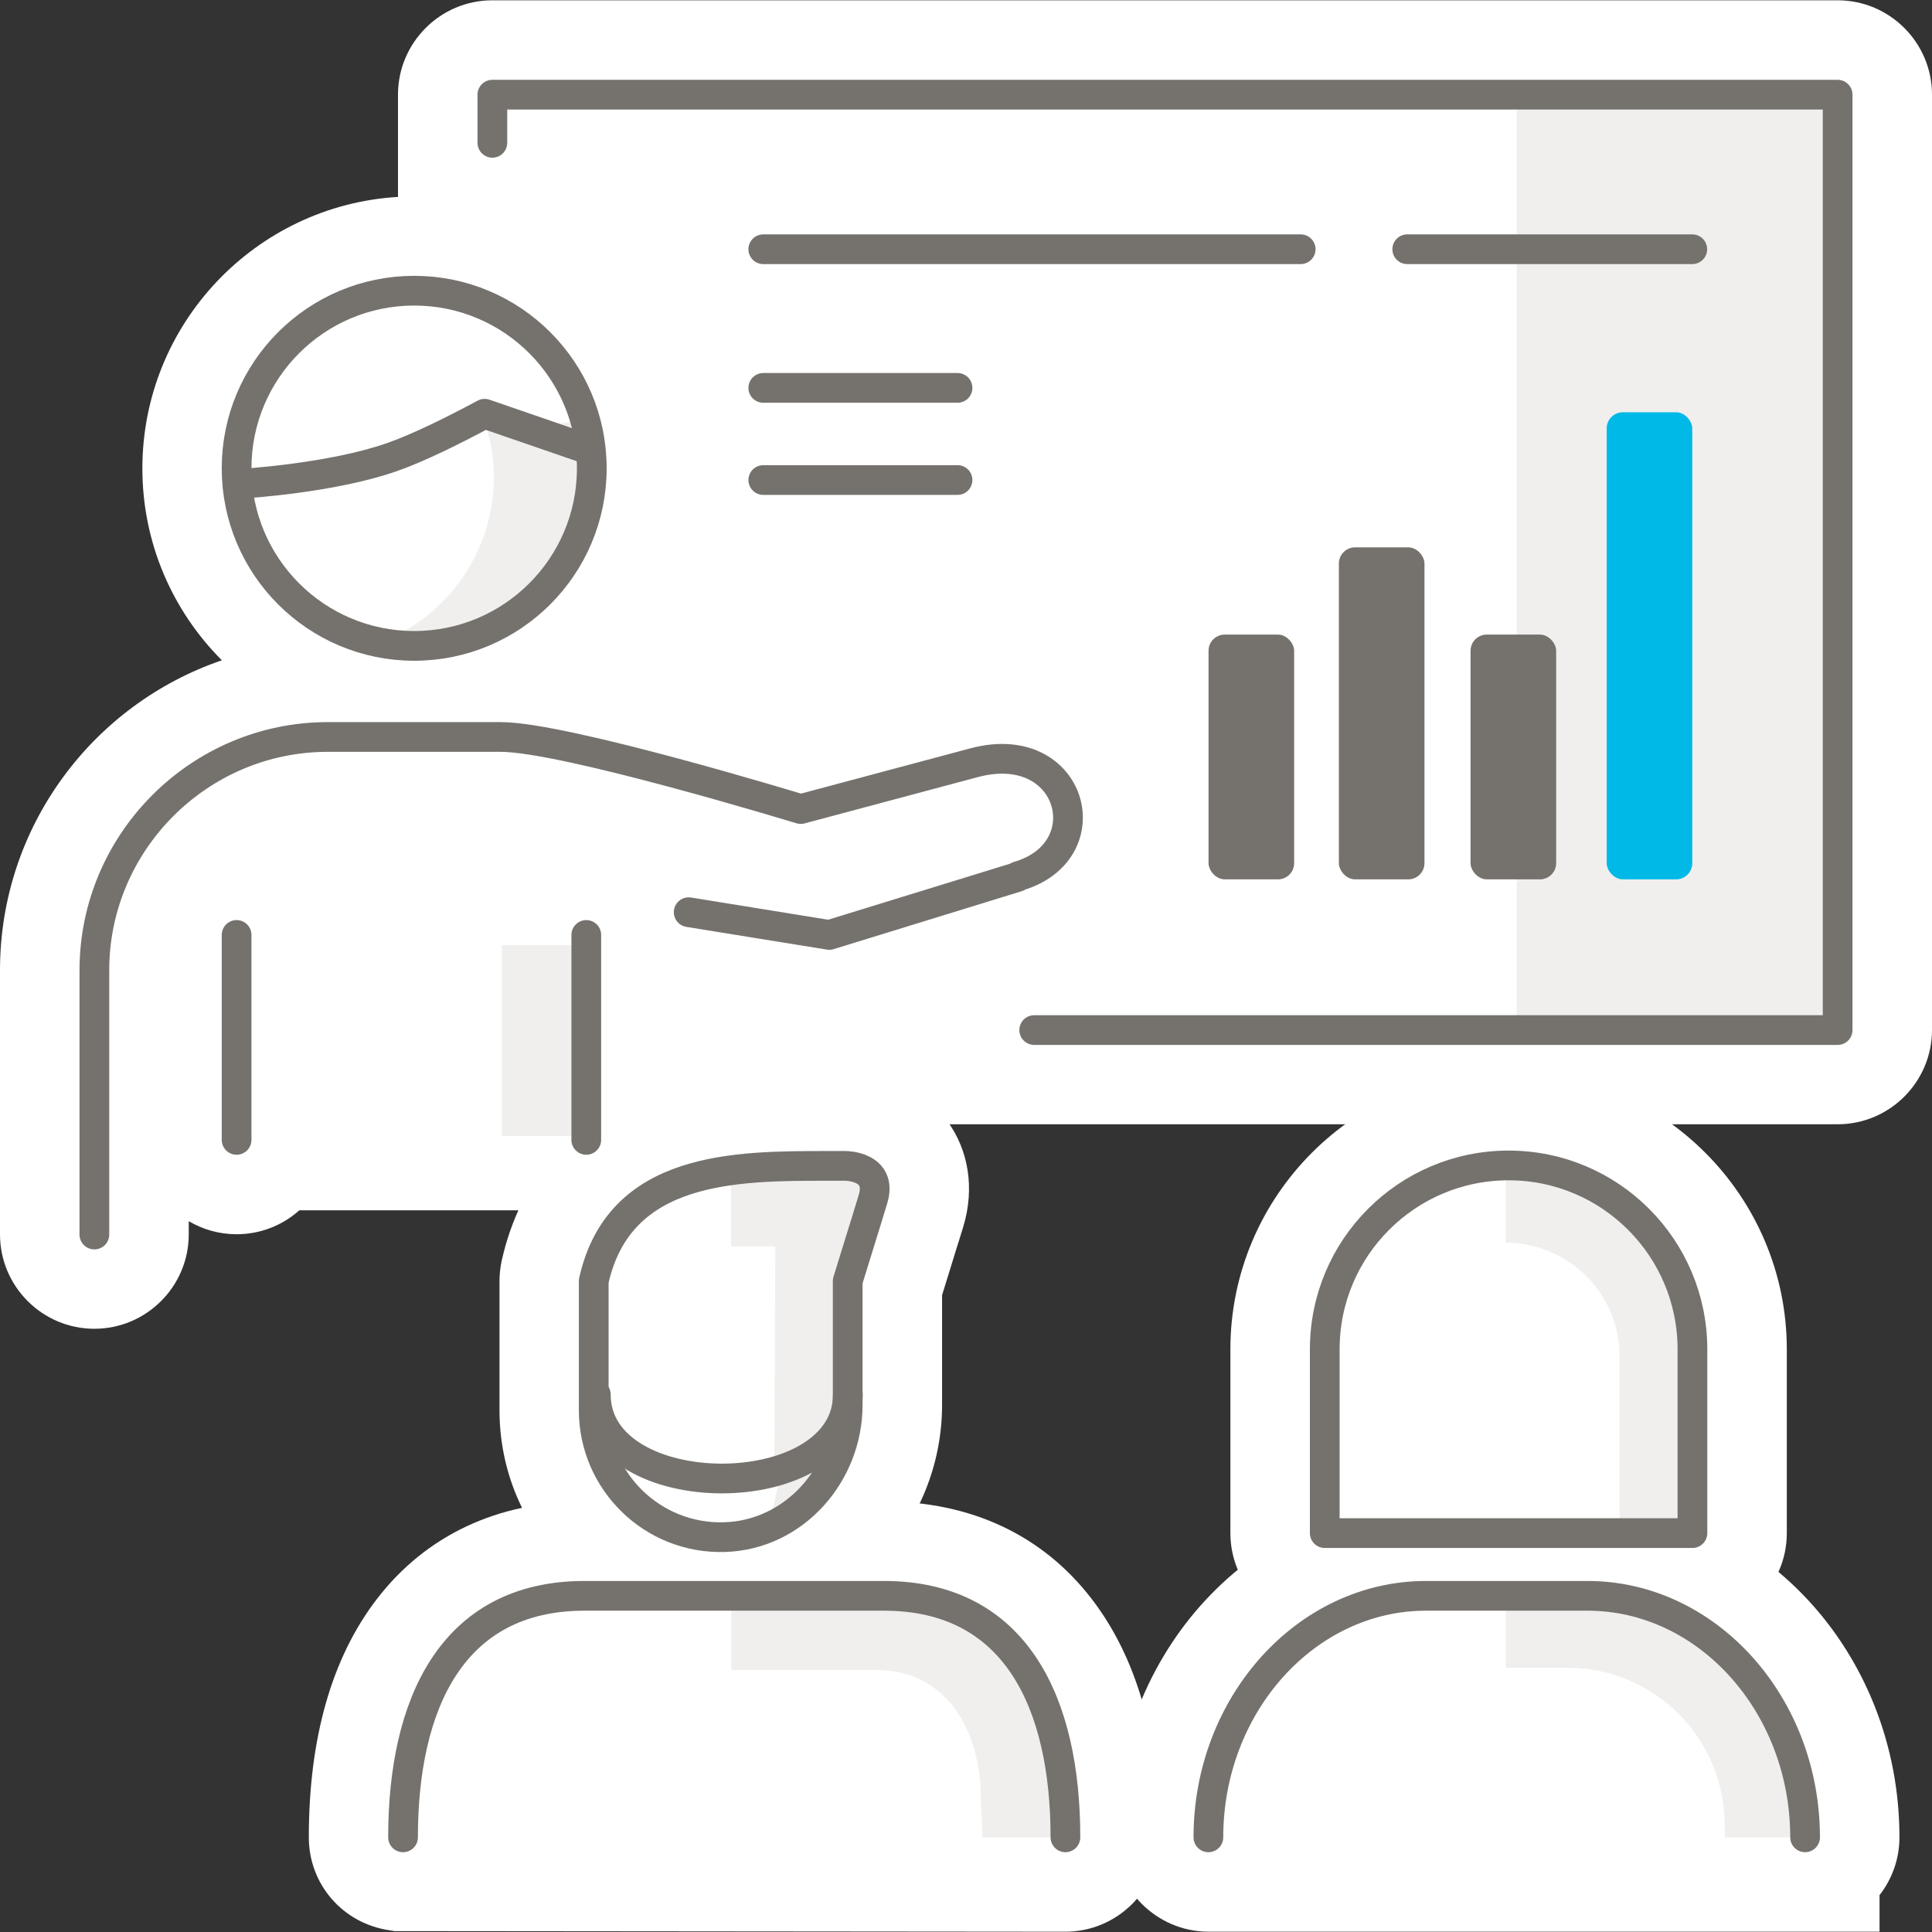
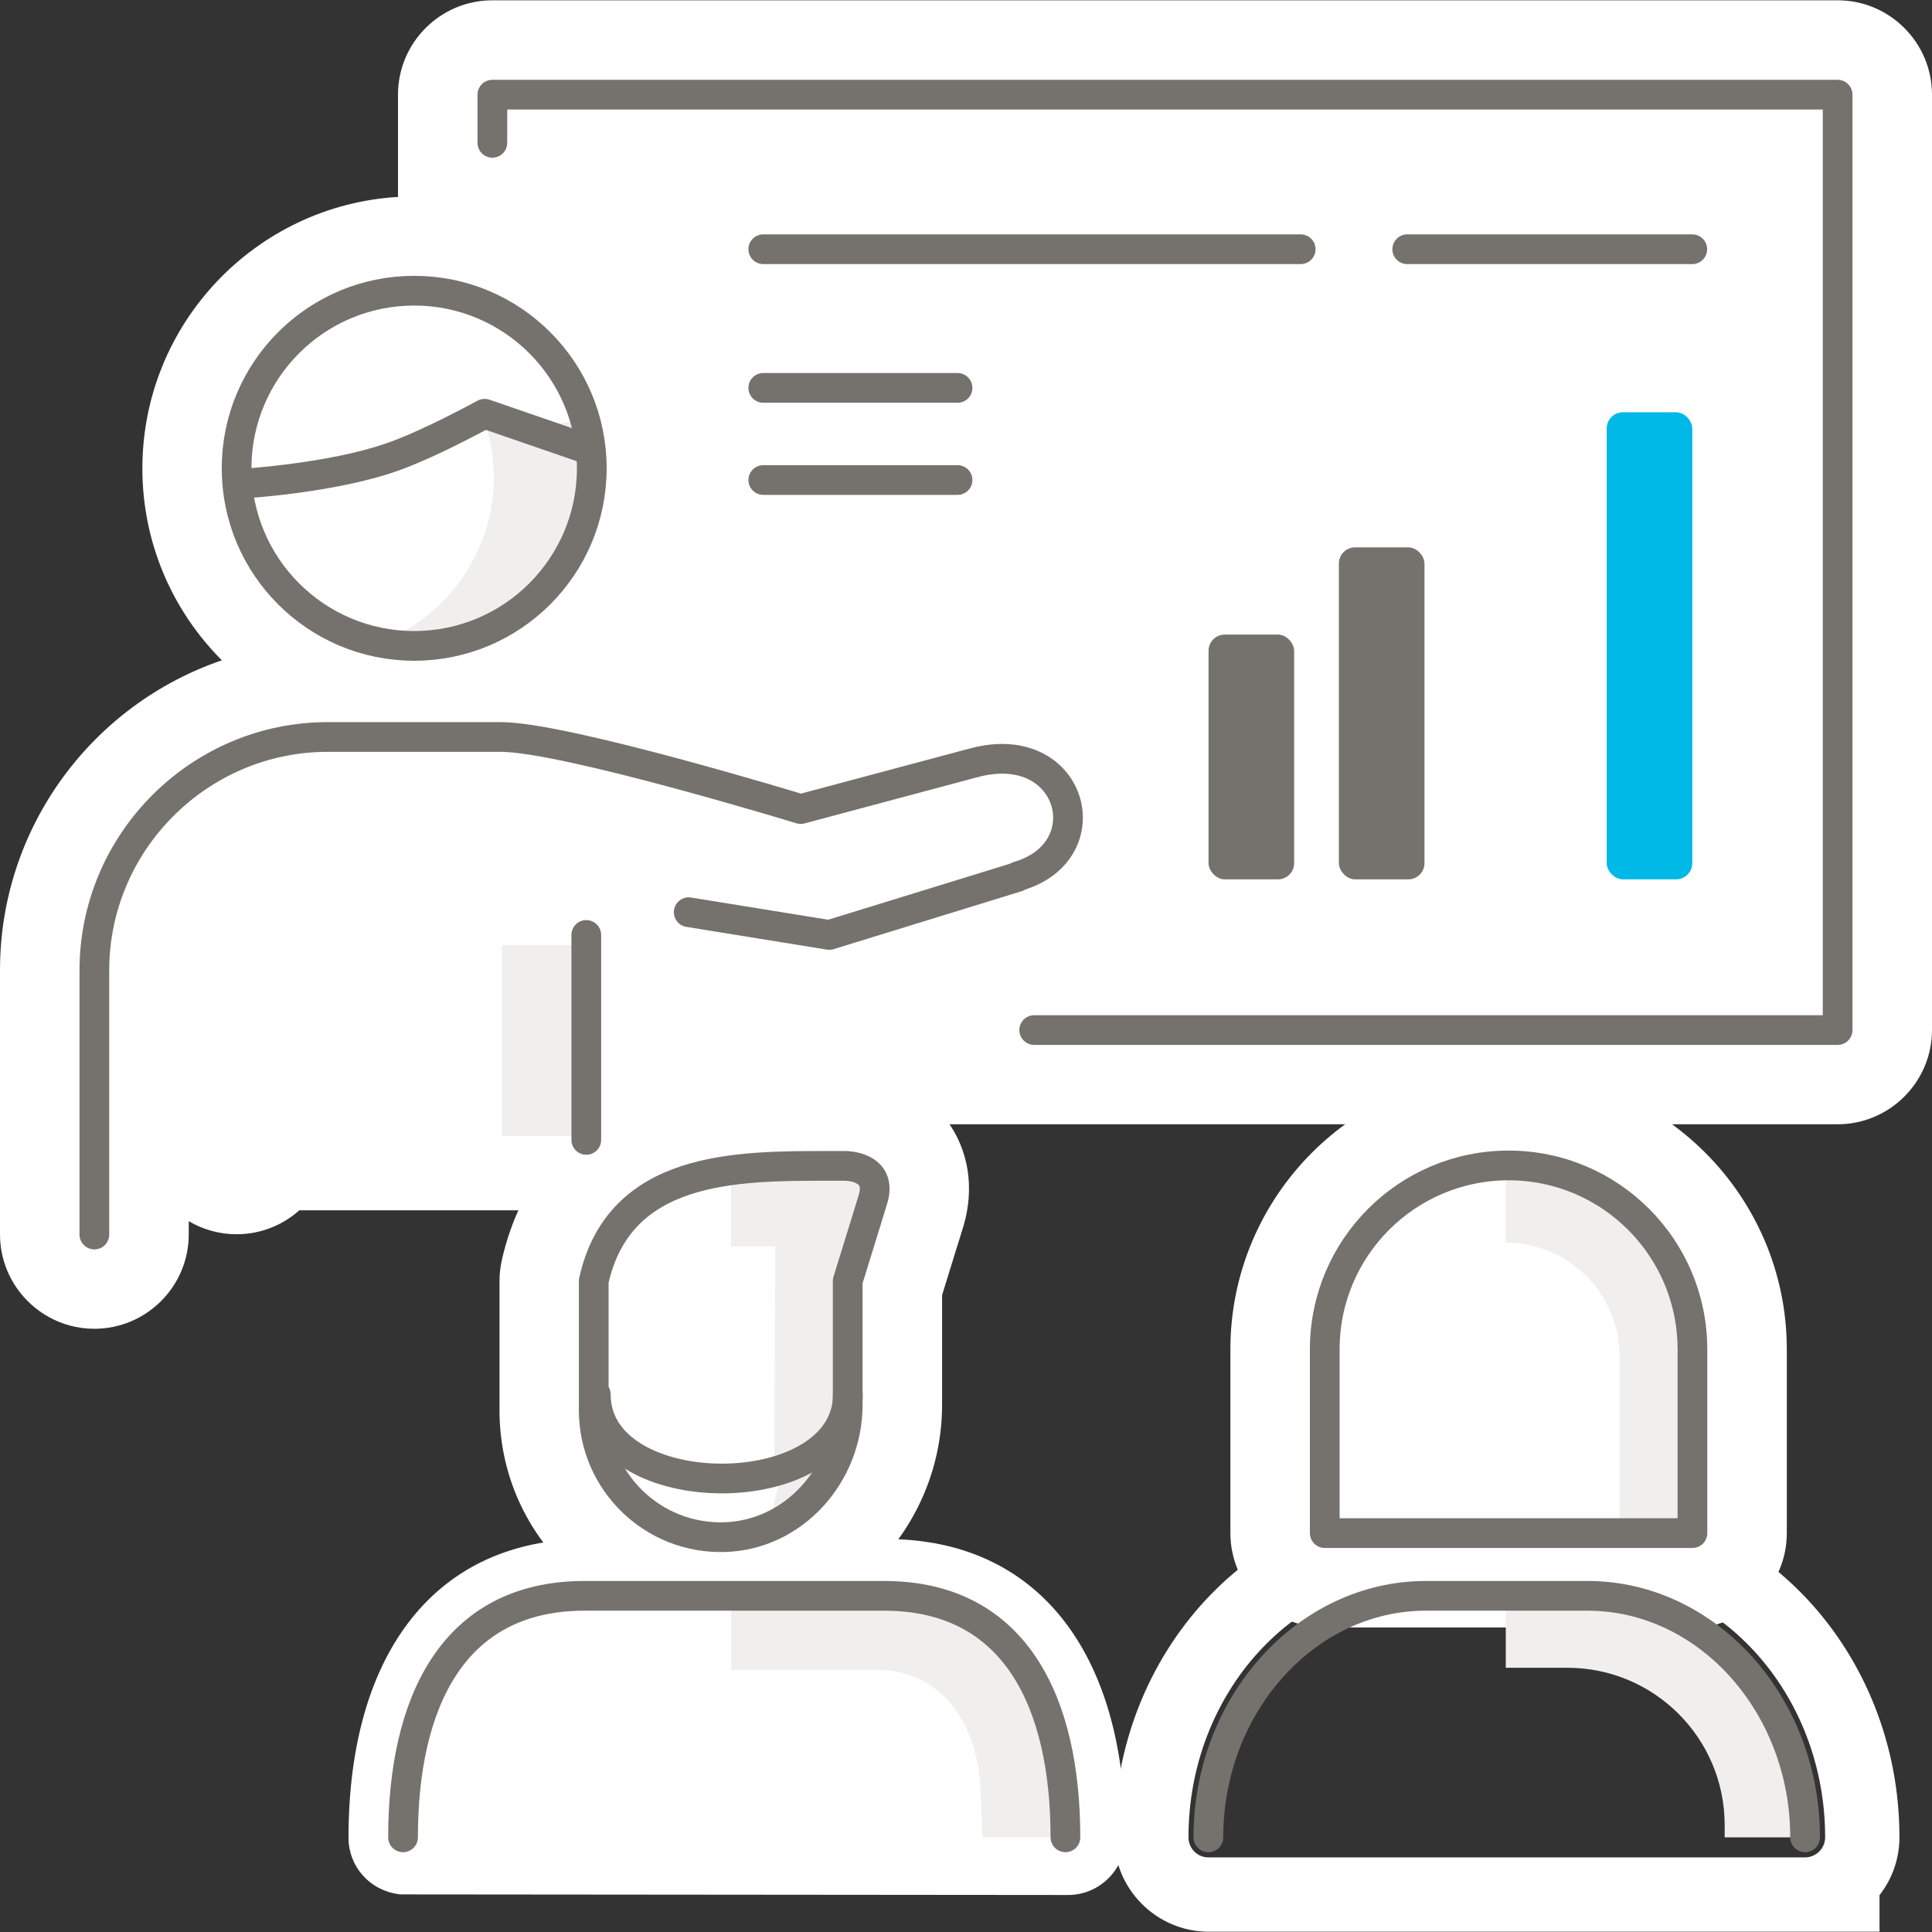
<svg xmlns="http://www.w3.org/2000/svg" id="uuid-e48387b5-d1c4-4847-88cc-3ad44f276da1" data-name="Gesellschaften" viewBox="0 0 130 130">
  <rect x="0" y="0" width="130" height="130" fill="#333333" stroke="none" />
  <g>
    <g>
      <path d="m6.35,86.91c-2.12,0-3.85-1.73-3.85-3.85v-17.78c0-10.45,8.24-19.01,18.57-19.52-5.31-2.55-8.99-7.98-8.99-14.26,0-8.71,7.09-15.8,15.8-15.8.47,0,.94.02,1.41.06V6.37c0-2.12,1.73-3.85,3.85-3.85h90.53c2.12,0,3.85,1.73,3.85,3.85v62.95c0,2.12-1.73,3.85-3.85,3.85H43.3v3.54c0,2.12-1.73,3.85-3.85,3.85-1.29,0-2.43-.64-3.13-1.61h-17.27c-.7.97-1.84,1.61-3.13,1.61s-2.43-.64-3.13-1.61h-2.59v4.12c0,2.12-1.73,3.85-3.85,3.85Z" style="fill: #fff;" />
      <path d="m123.65,5.02c.75,0,1.35.6,1.35,1.35v62.95c0,.75-.6,1.35-1.35,1.35H40.8v6.05c0,.75-.6,1.35-1.35,1.35s-1.35-.6-1.35-1.35v-.26h-20.83v.26c0,.75-.6,1.35-1.35,1.35s-1.35-.6-1.35-1.35v-.26h-6.88v6.62c0,.75-.6,1.35-1.35,1.35s-1.35-.6-1.35-1.35v-17.78c0-9.4,7.65-17.05,17.04-17.05h9.73v-4.02c-1.24.38-2.55.59-3.91.59-7.33,0-13.3-5.97-13.3-13.3s5.97-13.3,13.3-13.3c1.36,0,2.67.21,3.91.59V6.37c0-.75.6-1.35,1.35-1.35h90.53M123.65.02H33.13c-3.5,0-6.35,2.85-6.35,6.35v6.88c-9.58.57-17.2,8.54-17.2,18.27,0,5.03,2.04,9.6,5.35,12.91C6.25,47.39,0,55.62,0,65.28v17.78c0,3.5,2.85,6.35,6.35,6.35s6.35-2.85,6.35-6.35v-.89c.95.56,2.05.88,3.22.88,1.62,0,3.1-.61,4.22-1.61h15.08c1.12,1,2.6,1.61,4.22,1.61,3.5,0,6.35-2.85,6.35-6.35v-1.05h77.86c3.5,0,6.35-2.85,6.35-6.35V6.37c0-3.5-2.85-6.35-6.35-6.35h0Z" style="fill: #fff;" />
    </g>
    <g>
      <path d="m89.13,107.01c-2.12,0-3.85-1.73-3.85-3.85v-12.37c0-8.94,7.28-16.22,16.22-16.22s16.22,7.28,16.22,16.22v12.37c0,2.12-1.73,3.85-3.85,3.85h-24.74Z" style="fill: #fff;" />
      <path d="m101.51,77.07c7.56,0,13.72,6.16,13.72,13.72v12.37c0,.75-.6,1.35-1.35,1.35h-24.74c-.75,0-1.35-.6-1.35-1.35v-12.37c0-7.57,6.15-13.72,13.72-13.72m0-5c-10.32,0-18.72,8.4-18.72,18.72v12.37c0,3.5,2.85,6.35,6.35,6.35h24.74c3.5,0,6.35-2.85,6.35-6.35v-12.37c0-10.32-8.4-18.72-18.72-18.72h0Z" style="fill: #fff;" />
    </g>
    <g>
-       <path d="m81.31,127.48c-2.12-.01-3.84-1.74-3.84-3.85,0-11.08,8.29-20.1,18.49-20.1h10.87c10.2,0,18.49,9.02,18.49,20.1,0,2.11-1.72,3.83-3.82,3.85h-.02s-40.16,0-40.16,0Z" style="fill: #fff;" />
      <path d="m106.82,106.03c8.82,0,15.99,7.9,15.99,17.6,0,.74-.6,1.34-1.34,1.35h0s-40.16,0-40.16,0h0c-.74,0-1.34-.6-1.34-1.35,0-9.7,7.17-17.6,15.99-17.6h10.87m0-5h-10.87c-11.57,0-20.99,10.14-20.99,22.6,0,3.48,2.84,6.33,6.32,6.35h40.18s5,0,5,0v-2.46c.84-1.08,1.34-2.43,1.34-3.89,0-12.46-9.42-22.6-20.99-22.6h0Z" style="fill: #fff;" />
    </g>
    <g>
-       <path d="m26.73,127.44l-.19-.03c-1.9-.29-3.28-1.88-3.28-3.78,0-12.59,6-20.1,16.06-20.1h20.15c10.05,0,16.06,7.51,16.06,20.1,0,2.12-1.73,3.85-3.85,3.85l-44.96-.04Z" style="fill: #fff;" />
-       <path d="m59.48,106.03c8.62,0,13.56,6.41,13.56,17.6,0,.75-.6,1.35-1.35,1.35h-.16l-44.6-.04c-.65-.1-1.15-.63-1.15-1.31,0-11.19,4.94-17.6,13.56-17.6h20.15m0-5h-20.15c-5.84,0-10.67,2.27-13.97,6.55-3.04,3.95-4.59,9.35-4.59,16.05,0,3.15,2.27,5.78,5.4,6.25l.37.06h.37s44.6.04,44.6.04h.17c3.5,0,6.35-2.85,6.35-6.35,0-6.7-1.54-12.09-4.59-16.05-3.3-4.29-8.13-6.55-13.97-6.55h0Z" style="fill: #fff;" />
+       <path d="m26.73,127.44c-1.9-.29-3.28-1.88-3.28-3.78,0-12.59,6-20.1,16.06-20.1h20.15c10.05,0,16.06,7.51,16.06,20.1,0,2.12-1.73,3.85-3.85,3.85l-44.96-.04Z" style="fill: #fff;" />
    </g>
    <g>
      <path d="m48.49,107.28c-3.24,0-6.3-1.24-8.62-3.5-2.43-2.35-3.76-5.51-3.76-8.9v-8.69c0-.27.03-.54.09-.81,2.4-10.79,13.09-10.79,19.48-10.79h1.23c.73,0,3.24.16,4.8,2.27,1.02,1.38,1.28,3.13.73,4.94-.31,1.04-.46,1.5-.46,1.5l-1.07,3.47v7.76c0,6.83-5.39,12.55-12.02,12.75-.13,0-.26,0-.38,0Z" style="fill: #fff;" />
      <path d="m56.9,77.1c.31,0,1.9.06,2.79,1.26.38.51.75,1.4.35,2.72-.31,1.01-.45,1.46-.45,1.46l-1.19,3.86v8.13c0,5.49-4.3,10.09-9.59,10.25-.1,0-.21,0-.31,0-2.59,0-5.02-.98-6.88-2.79-1.94-1.88-3.01-4.4-3.01-7.1v-8.69c0-.1.01-.2.03-.29,1.96-8.81,10.67-8.81,17.03-8.81h1.23m0-5h-1.23c-3.47,0-7.78,0-11.78,1.37-5.38,1.84-8.88,5.77-10.13,11.35-.1.47-.15.92-.15,1.38v8.69c0,4.06,1.61,7.86,4.52,10.69,2.79,2.71,6.47,4.2,10.36,4.2.14,0,.28,0,.43,0,8-.24,14.47-7.08,14.47-15.25v-7.38l.96-3.11c.04-.13.2-.62.47-1.51.77-2.55.37-5.16-1.12-7.15-2.26-3.04-5.78-3.28-6.81-3.28h0Z" style="fill: #fff;" />
    </g>
  </g>
  <g>
    <path d="m39.34,28.18c-.94.24-1.93.38-2.95.38-1.38,0-2.71-.24-3.94-.67.49,1.31.78,2.73.78,4.21,0,5.07-3.17,9.4-7.63,11.13.74.14,1.49.22,2.27.22,6.6,0,11.95-5.35,11.95-11.95,0-1.15-.17-2.27-.48-3.32Z" style="fill: #f0efee;" />
    <rect x="33.77" y="63.6" width="5.59" height="12.84" style="fill: #f0efee;" />
    <path d="m59,112.37c4.04,0,6.57,3.13,6.95,7.52l.16,3.74h5.59c0-8.94-3.27-16.25-12.21-16.25h-10.29v4.99h9.81Z" style="fill: #f0efee;" />
    <path d="m56.9,78.45h-1.23c-2.07,0-4.32,0-6.48.3v5.12h2.98s-.07,15.02-.07,15.02c1.03-.09-.9,4.14,0,3.71,2.96-1.44,4.96-4.58,4.96-8.07v-8.33l1.26-4.07s.14-.44.44-1.44c.68-2.24-1.85-2.24-1.85-2.24Z" style="fill: #f0efee;" />
    <path d="m101.51,78.42c-.07,0-.13,0-.19,0v5.2h0c4.23,0,7.66,3.43,7.66,7.66v11.87h4.9v-12.37c0-6.83-5.54-12.37-12.37-12.37Z" style="fill: #f0efee;" />
    <path d="m105.46,112.22c5.85,0,10.59,4.74,10.59,10.59v.82h5.42c0-8.94-6.59-16.25-14.64-16.25h-5.51v4.84h4.14Z" style="fill: #f0efee;" />
-     <rect x="102.05" y="6.39" width="21.83" height="63.24" style="fill: #f0efee;" />
    <polyline points="33.13 9.61 33.13 6.37 123.65 6.37 123.65 69.31 69.59 69.31" style="fill: none; stroke: #75726e; stroke-linecap: round; stroke-linejoin: round; stroke-width: 2px;" />
    <path d="m113.88,90.79v12.37h-24.74v-12.37c0-6.83,5.54-12.37,12.37-12.37s12.37,5.54,12.37,12.37Z" style="fill: none; stroke: #75726e; stroke-linecap: round; stroke-linejoin: round; stroke-width: 2px;" />
    <path d="m121.46,123.63c0-8.94-6.59-16.25-14.64-16.25h-10.87c-8.05,0-14.64,7.31-14.64,16.25" style="fill: none; stroke: #75726e; stroke-linecap: round; stroke-linejoin: round; stroke-width: 2px;" />
    <path d="m71.69,123.63c0-8.94-3.27-16.25-12.21-16.25h-20.15c-8.94,0-12.21,7.31-12.21,16.25" style="fill: none; stroke: #75726e; stroke-linecap: round; stroke-linejoin: round; stroke-width: 2px;" />
    <circle cx="27.87" cy="31.51" r="11.95" style="fill: none; stroke: #75726e; stroke-linecap: round; stroke-linejoin: round; stroke-width: 2px;" />
    <path d="m46.34,61.38l9.46,1.53,12.66-3.9.04-.05c5.75-1.67,3.7-9.38-2.91-7.65h0s-11.71,3.13-11.71,3.13c0,0-15.86-4.85-20.18-4.85h-11.65c-8.63,0-15.7,7.06-15.7,15.7v17.78" style="fill: none; stroke: #75726e; stroke-linecap: round; stroke-linejoin: round; stroke-width: 2px;" />
    <line x1="39.45" y1="62.91" x2="39.45" y2="76.7" style="fill: none; stroke: #75726e; stroke-linecap: round; stroke-linejoin: round; stroke-width: 2px;" />
-     <line x1="15.92" y1="62.91" x2="15.92" y2="76.7" style="fill: none; stroke: #75726e; stroke-linecap: round; stroke-linejoin: round; stroke-width: 2px;" />
    <line x1="51.36" y1="16.77" x2="87.52" y2="16.77" style="fill: none; stroke: #75726e; stroke-linecap: round; stroke-linejoin: round; stroke-width: 2px;" />
    <line x1="51.36" y1="26.1" x2="64.43" y2="26.1" style="fill: none; stroke: #75726e; stroke-linecap: round; stroke-linejoin: round; stroke-width: 2px;" />
    <line x1="94.69" y1="16.77" x2="113.87" y2="16.77" style="fill: none; stroke: #75726e; stroke-linecap: round; stroke-linejoin: round; stroke-width: 2px;" />
    <line x1="51.36" y1="32.3" x2="64.43" y2="32.3" style="fill: none; stroke: #75726e; stroke-linecap: round; stroke-linejoin: round; stroke-width: 2px;" />
    <rect x="108.11" y="27.74" width="5.76" height="31.43" rx="1.09" ry="1.09" style="fill: #00b9e7;" />
-     <rect x="98.95" y="42.7" width="5.76" height="16.47" rx="1.09" ry="1.09" style="fill: #75726e;" />
    <rect x="90.09" y="36.83" width="5.76" height="22.34" rx="1.09" ry="1.09" style="fill: #75726e;" />
    <rect x="81.32" y="42.7" width="5.76" height="16.47" rx="1.09" ry="1.09" style="fill: #75726e;" />
    <path d="m40.09,93.83c0,7.54,16.96,7.54,16.96,0" style="fill: none; stroke: #75726e; stroke-linecap: round; stroke-linejoin: round; stroke-width: 2px;" />
    <path d="m58.74,80.69c-.3.99-.44,1.44-.44,1.44l-1.26,4.07v8.33c0,4.68-3.61,8.76-8.28,8.9-4.84.15-8.81-3.74-8.81-8.54v-8.69h0c1.72-7.75,9.56-7.75,15.71-7.75h1.23s2.53,0,1.85,2.24Z" style="fill: none; stroke: #75726e; stroke-linecap: round; stroke-linejoin: round; stroke-width: 2px;" />
    <path d="m16.45,32.53s5.86-.35,9.92-1.77c1.83-.64,4.19-1.82,6.24-2.92l6.79,2.34" style="fill: none; stroke: #75726e; stroke-linecap: round; stroke-linejoin: round; stroke-width: 2px;" />
  </g>
</svg>